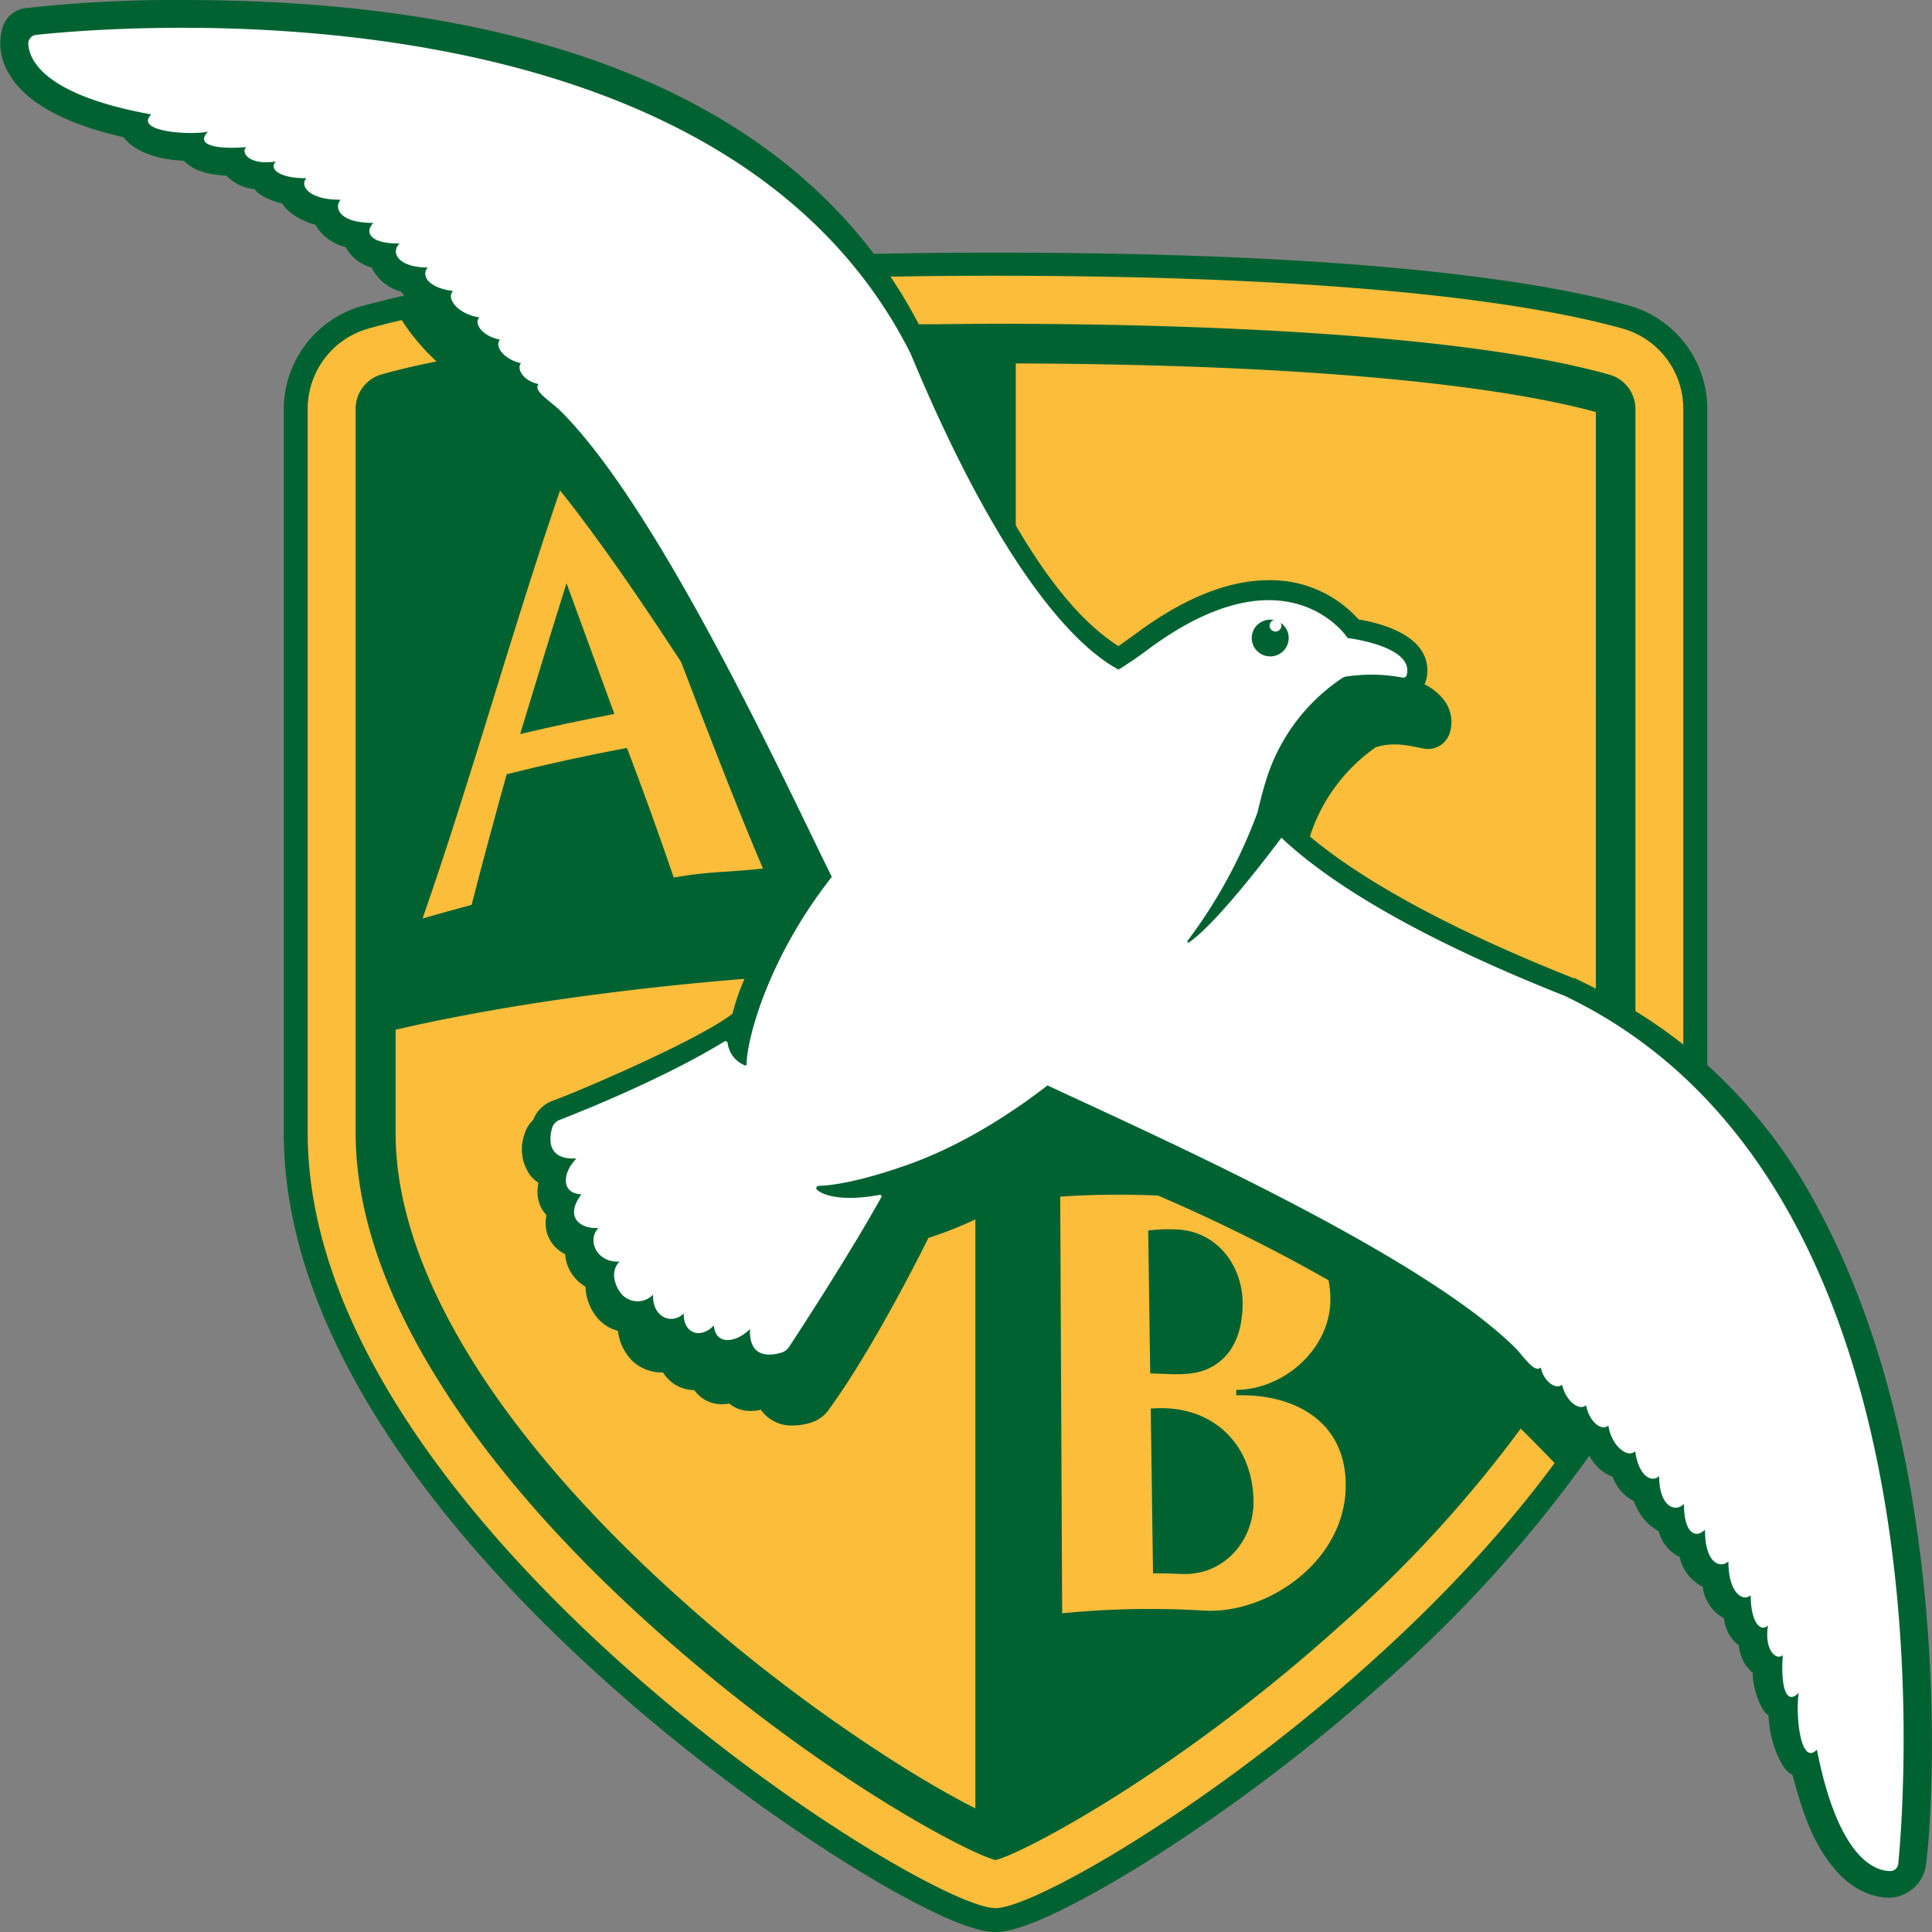
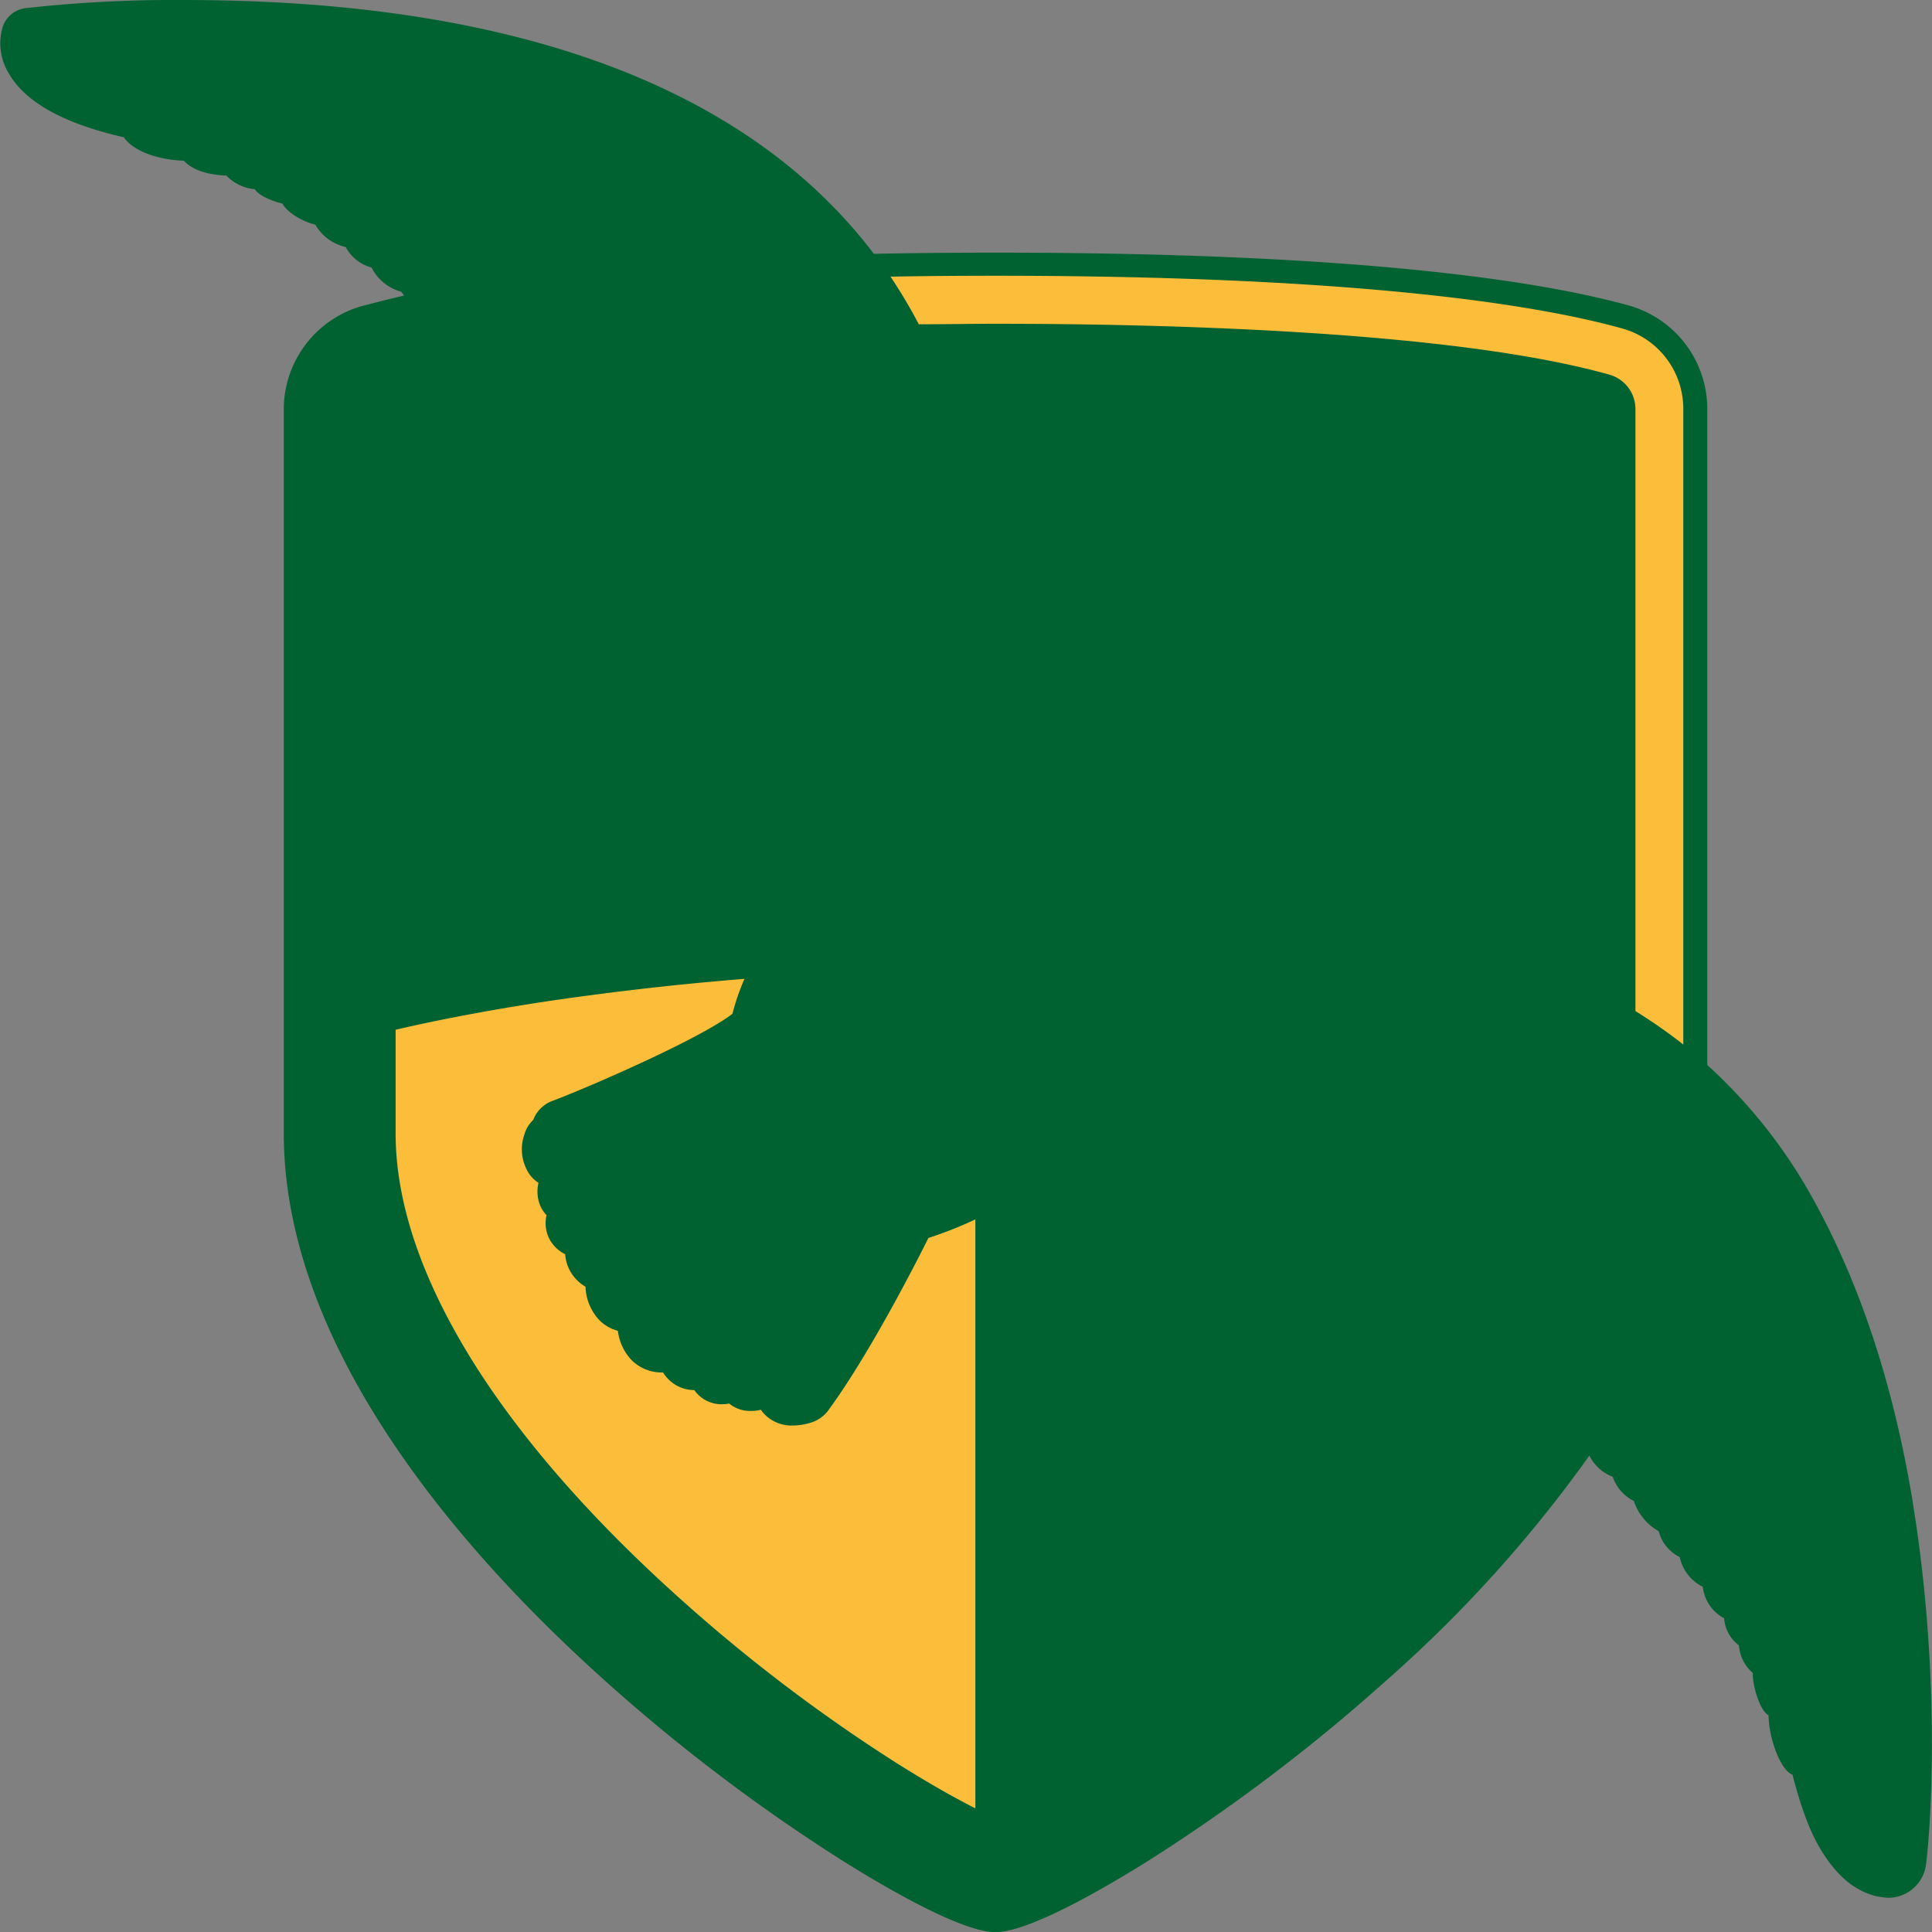
<svg xmlns="http://www.w3.org/2000/svg" viewBox="0 0 260 260">
  <rect x="0" y="0" width="260" height="260" fill="#808080" stroke="none" />
  <defs>
    <style>.cls-1{fill:#006231;}.cls-2{fill:#fcbd3b;}.cls-3{fill:#fff;}</style>
  </defs>
  <title>abj_logo_SCREEN</title>
  <g id="Layer_2" data-name="Layer 2">
    <g id="Layer_1-2" data-name="Layer 1">
      <path class="cls-1" d="M257.42,202.21c-2.54-15.55-7-29.13-13.15-40.35a69.74,69.74,0,0,0-14.51-18.53V55a14.47,14.47,0,0,0-10.5-13.87C207.58,37.88,183.31,34,134,34q-8.71,0-16.4.16C94.52,3.77,50.61,0,24.53,0A180.66,180.66,0,0,0,3.4,1.1a3.74,3.74,0,0,0-3,2.41,7.7,7.7,0,0,0,.8,6.39c2.21,3.86,7.41,6.74,15.45,8.57,1.1,1.6,4,3,8.09,3.16,1.2,1.27,3.19,1.9,5.73,2a6,6,0,0,0,3.82,1.83c.47.79,2.19,1.58,3.73,1.94.35.79,2.06,2.23,4.42,2.84a6.3,6.3,0,0,0,4.08,3A5.56,5.56,0,0,0,50,36a6.32,6.32,0,0,0,4,3.26c.11.16.24.33.39.52-2.17.48-4.06,1-5.7,1.41A14.47,14.47,0,0,0,38.19,55V152.5c0,12.62,4.57,26.08,13.59,40,7.34,11.34,17.45,22.8,30.06,34.06a241.12,241.12,0,0,0,31.79,24c5.66,3.53,15.82,9.46,20.33,9.46s14.68-5.93,20.34-9.46a241.14,241.14,0,0,0,31.8-24,177.81,177.81,0,0,0,27.79-30.67,5.87,5.87,0,0,0,3.14,2.85,5.76,5.76,0,0,0,2.85,3.26,7.29,7.29,0,0,0,3.35,4.07,5.32,5.32,0,0,0,2.82,3.47,5.78,5.78,0,0,0,3.1,4,5.52,5.52,0,0,0,2.87,4.24,5.05,5.05,0,0,0,2,3.65,5.37,5.37,0,0,0,1.87,3.71c-.09,1.7,1,5.17,2.11,5.68.08,3.46,1.74,7.51,3.22,8,1.75,6.7,3.33,9.85,5.57,12.57,2.89,3.51,6,4,7.55,4a5.14,5.14,0,0,0,4.76-3.94c.43-2,2.49-23.65-1.7-49.33" />
      <path class="cls-2" d="M123.62,43.64c3.75,0,7.24-.07,10.36-.07,21.79,0,61.5.89,82.64,6.86A4.8,4.8,0,0,1,220.09,55v81.07a69.11,69.11,0,0,1,6.44,4.5V55a11.21,11.21,0,0,0-8.16-10.78c-10.73-3-34.45-7.11-84.4-7.11q-7.45,0-14.13.12a67.89,67.89,0,0,1,3.78,6.36" />
-       <path class="cls-2" d="M204.65,192.26A171,171,0,0,1,180.09,219c-22.16,19.89-42.58,30.47-46.11,31.32-3.57-.87-24-11.45-46.12-31.32-11.86-10.64-21.31-21.39-28.1-32-7.89-12.27-11.9-23.9-11.9-34.57V55a4.81,4.81,0,0,1,3.48-4.61c2.27-.64,4.76-1.22,7.41-1.75a28.52,28.52,0,0,1-4.69-5.56c-1.7.39-3.19.77-4.48,1.14A11.21,11.21,0,0,0,41.41,55V152.5c0,52.11,82.69,104.29,92.55,104.29,7,0,50.44-26.14,75.25-59.9-1.55-1.62-3.07-3.16-4.57-4.64" />
      <path class="cls-2" d="M124.94,166.6s-7.15,14.53-13.33,23a4.57,4.57,0,0,1-2.48,1.85,8.41,8.41,0,0,1-2.45.39,5.08,5.08,0,0,1-3.79-1.51,4.85,4.85,0,0,1-.5-.61,5.65,5.65,0,0,1-1.33.16,4.41,4.41,0,0,1-2.93-1,4.85,4.85,0,0,1-1,.1,4.48,4.48,0,0,1-3.26-1.38,4.64,4.64,0,0,1-.44-.53,4.9,4.9,0,0,1-3.54-1.52,5.23,5.23,0,0,1-.66-.85H89a5.72,5.72,0,0,1-3.94-1.6,6.94,6.94,0,0,1-1.91-4,5.89,5.89,0,0,1-.65-.23l-.05,0q-.27-.12-.52-.26l-.15-.08-.4-.26-.14-.1a5.2,5.2,0,0,1-.48-.41,6.14,6.14,0,0,1-.74-.89,7.19,7.19,0,0,1-.62-1.1c-.09-.2-.17-.4-.24-.61a6.35,6.35,0,0,1-.36-2,5.56,5.56,0,0,1-2.34-2.66,5.29,5.29,0,0,1-.4-1.71,4.79,4.79,0,0,1-2.16-2.13,4.69,4.69,0,0,1-.35-3.13,4.26,4.26,0,0,1-.9-1.41,5,5,0,0,1-.18-2.94,4.76,4.76,0,0,1-1.15-1.06,6,6,0,0,1-.78-5.35,4.39,4.39,0,0,1,1.22-2.06,4.4,4.4,0,0,1,2.51-2.53c4.28-1.58,19.81-8.28,24.3-11.75a30.3,30.3,0,0,1,1.62-4.7c-10.64.85-19.6,2-26.43,3-10.19,1.54-17.28,3.09-20.52,3.85V152.5c0,9.63,3.72,20.29,11,31.69,6.53,10.16,15.68,20.54,27.18,30.86a221.38,221.38,0,0,0,29.12,22.14c4.51,2.85,8.15,4.87,10.72,6.17V164.1a52,52,0,0,1-6.36,2.51" />
-       <path class="cls-2" d="M150.5,86.95c.64-.42,1.4-1,2.17-1.53,6.48-4.87,12.57-7.34,18.08-7.34a15.86,15.86,0,0,1,12.08,5.28c2.34.39,6.62,1.45,8.41,4.1a4.89,4.89,0,0,1,.67,4.1,3.11,3.11,0,0,1-.2.53,7.53,7.53,0,0,1,2.76,2.32,4.89,4.89,0,0,1,.67,4.1,3.09,3.09,0,0,1-3,2.29c-1.38-.07-4.06-1.19-7-.23a23.36,23.36,0,0,0-8.86,12c5.59,4.69,16.07,11.38,35.49,19.07l.09,0,.09,0,.81.41h0c.67.32,1.33.66,2,1V55.45c-8.92-2.45-30.61-6.39-78.06-6.54v21.8C142.89,81.27,147.54,85,150.5,86.95" />
-       <path class="cls-2" d="M166.37,187.77c0-.29,0-.44,0-.73,6.33,0,12.94-5.56,12.66-12.66a13.77,13.77,0,0,0-.24-2.09,231,231,0,0,0-22.93-11.39,115.29,115.29,0,0,0-13.18.14q.13,28,.26,56.07a120.09,120.09,0,0,1,19-.37c8.72.58,19.62-6.9,19.15-17.54-.36-8.21-7.24-11.67-14.74-11.42M154.55,165.6a20.72,20.72,0,0,1,4-.13c5.28.31,8.64,4.86,8.68,9.88,0,3.12-.82,6.18-3.24,8-2.67,2.06-5.74,1.55-9.2,1.48q-.14-9.64-.27-19.27m4.77,46.27c-1.65-.07-2.47-.09-4.12-.1l-.31-22.17c8-.67,13.68,4.47,13.83,12.38.1,5.31-3.88,10-9.4,9.88" />
-       <path class="cls-2" d="M90.67,118.09c4.81-.85,7.21-.67,12-1.21-3.66-8.63-7.35-18.21-11-27.77C86.26,80.81,80.43,72.3,75.37,66,68.84,85,63.46,104.72,56.87,123.6c2.63-.75,4-1.12,6.6-1.83,1.46-5.71,3.14-11.9,4.72-17.58q8-2,16.17-3.54c1.9,4.87,4.63,12.5,6.31,17.45M70,98.79c2.06-6.77,4.11-13.55,6.24-20.3,2.16,5.86,4.28,11.73,6.44,17.59-5.09,1-7.63,1.51-12.68,2.71" />
-       <path class="cls-3" d="M210.75,134.09c-21.69-8.58-32.71-16.06-38.3-21.35C164.71,123,161.26,126,160,126.82a.14.14,0,0,1-.19-.2,67.13,67.13,0,0,0,9.43-17.32h0s.68-3,1.37-5a25.56,25.56,0,0,1,10.1-13.1,1,1,0,0,1,.39-.14,22.4,22.4,0,0,1,7.66.13.46.46,0,0,0,.54-.32c1.09-3.94-7.93-5-7.93-5s-8.15-12.54-27.1,1.7c-1.59,1.19-3.17,2.19-3.74,2.54-4.49-2.37-14.87-11-28-42.56C96.73-3.73,14.46,3.65,4.81,4.7a1.17,1.17,0,0,0-1,1.21c.11,2.14,2.09,6.87,16.55,9.49C18,17.73,25.53,18.22,28,17.72c-2.12,2.14,2.42,2.35,5.13,2.07-.8.81.53,2.51,4,1.93-1,1,.46,2.29,4.11,2.26-.92.93.19,2.93,4.61,2.9C45,27.75,45.35,30,50.25,30c-1.17,1.18-.63,2.8,3.52,2.77C52.51,34,53.61,36,57.58,36c-.92.93-.12,2.73,3.39,3.16-1,1,.69,3.15,3.55,3.55-.83.84.45,2.57,2.78,3-.75.75.29,2.58,2.82,3.18-.64.65.23,2.38,2.37,2.8-.86.87,1.63,2.33,2.81,3.49,13.42,13.17,30.52,50.48,36.64,62.83-8.37,10.61-11.39,21.48-11.47,25.19,0,.17-.12.24-.26.16a3.74,3.74,0,0,1-2.29-3,.28.28,0,0,0-.42-.21c-8.16,5-19.29,9.43-22.23,10.58a1.71,1.71,0,0,0-1,1.17c-.38,1.46-.59,4.22,3.31,4-1.87,1.88-2.16,4.71.67,4.83-2.28,3-.28,4.67,2.29,4.53-1.57,1.59-.29,4.69,2.83,4.52-1.5,1.52-.34,3.77.42,4.52a2.87,2.87,0,0,0,4.1-.08c-.13,3.1,2.56,4.11,4.13,2.53-.1,2.36,1.78,3.4,3.57,2.06l.48-.43c.21,2.72,3,2.34,4.86.48-.17,4.06,2.87,3.59,4.26,3.16a1.87,1.87,0,0,0,1-.76c1.55-2.36,8.16-12.49,12.42-20.16a.21.21,0,0,0-.23-.3c-4.36.81-7.31.31-8.43-.69a.3.3,0,0,1,.2-.52c4.33-.13,10.76-2.42,10.76-2.42,6.2-2,13.16-5.76,20.06-11.1,13.23,6.21,49.69,22.31,62.84,35.21,1.18,1.16,2.68,3.61,3.54,2.74.45,2.12,2.21,3,2.85,2.32.64,2.51,2.49,3.52,3.24,2.76.43,2.31,2.19,3.57,3,2.72.44,2.84,2.64,4.46,3.62,3.48.48,3.49,2.3,4.26,3.22,3.34,0,4,2.08,5,3.34,3.75,0,4.13,1.66,4.65,2.83,3.47,0,4.87,2.28,5.14,3.15,4.26,0,4.4,2.05,5.47,3,4.55,0,3.64,1.33,5.07,2.33,4.06-.54,3.48,1.19,4.78,2,4-.25,2.7,0,7.22,2.15,5.08-.47,2.51.13,10,2.43,7.65,2.86,14.54,7.73,16.31,9.84,16.34a1.09,1.09,0,0,0,1.11-1c.9-9.24,7.35-91.6-44.66-116.67m-41.62-50a2.49,2.49,0,0,1,2.26-.69.79.79,0,1,0,1,.76.78.78,0,0,0-.11-.39,2.5,2.5,0,0,1,.37.3,2.47,2.47,0,0,1,0,3.5,2.5,2.5,0,0,1-3.52,0,2.47,2.47,0,0,1,0-3.5" />
    </g>
  </g>
</svg>